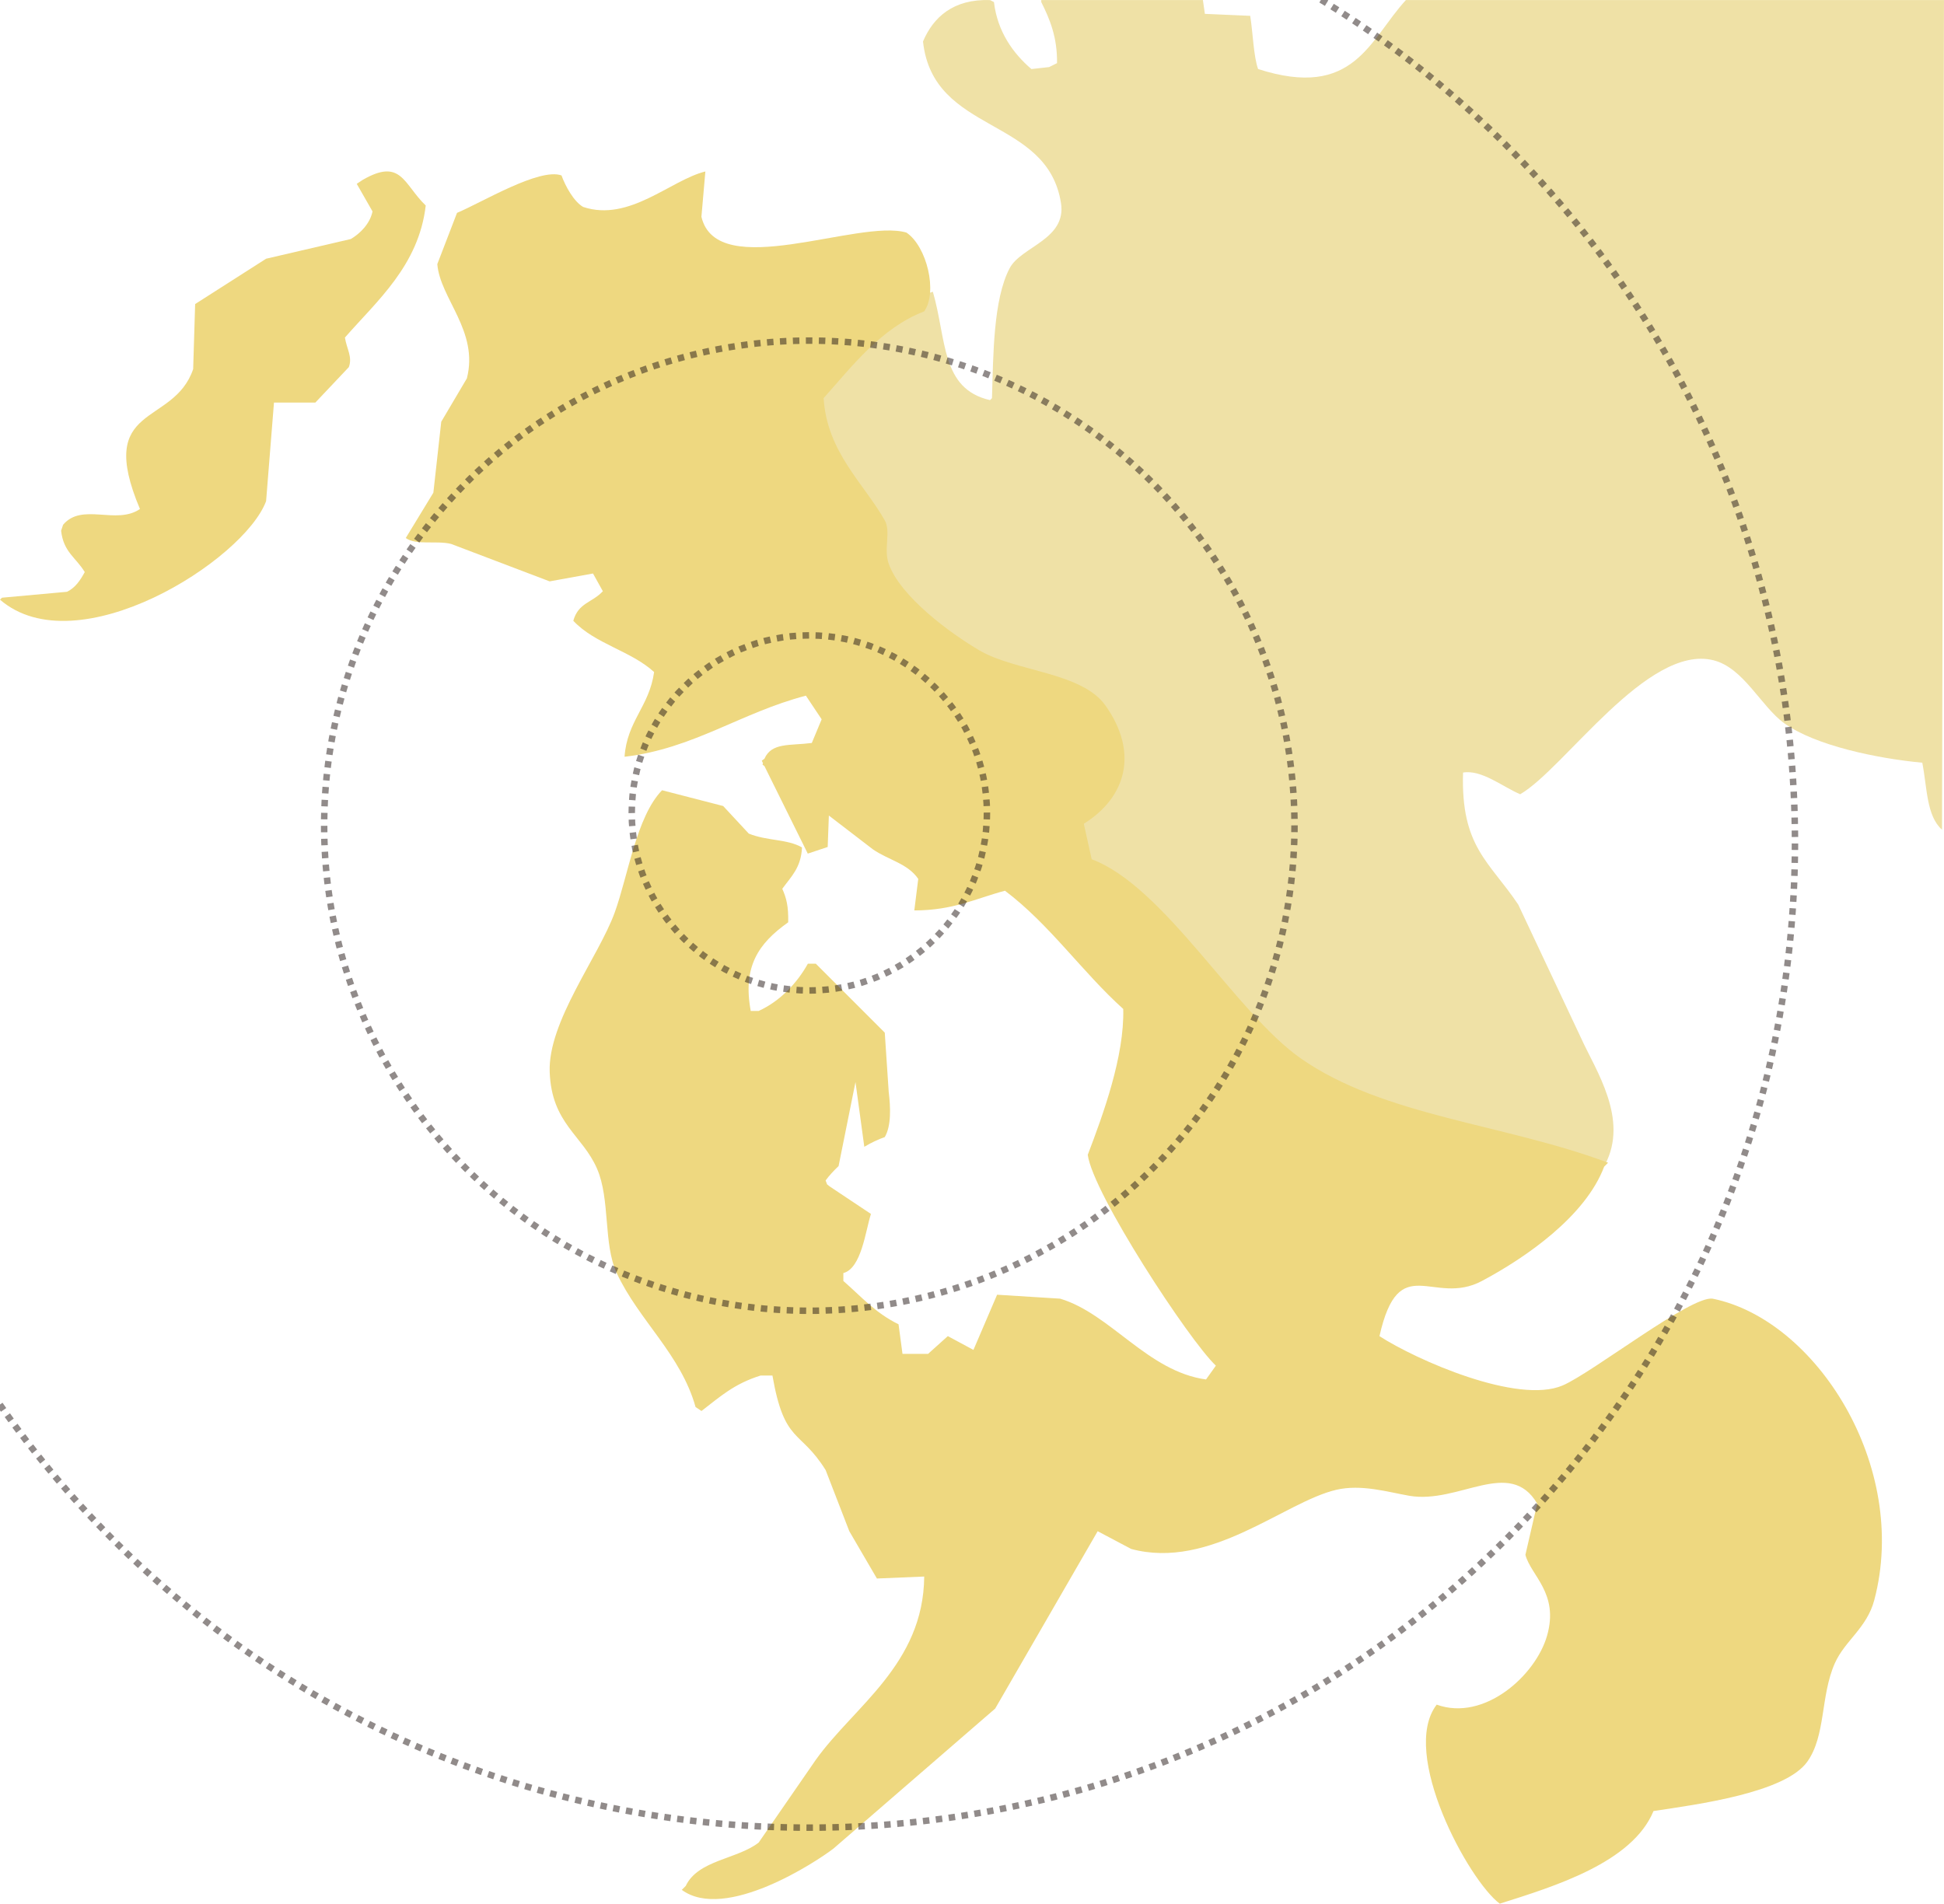
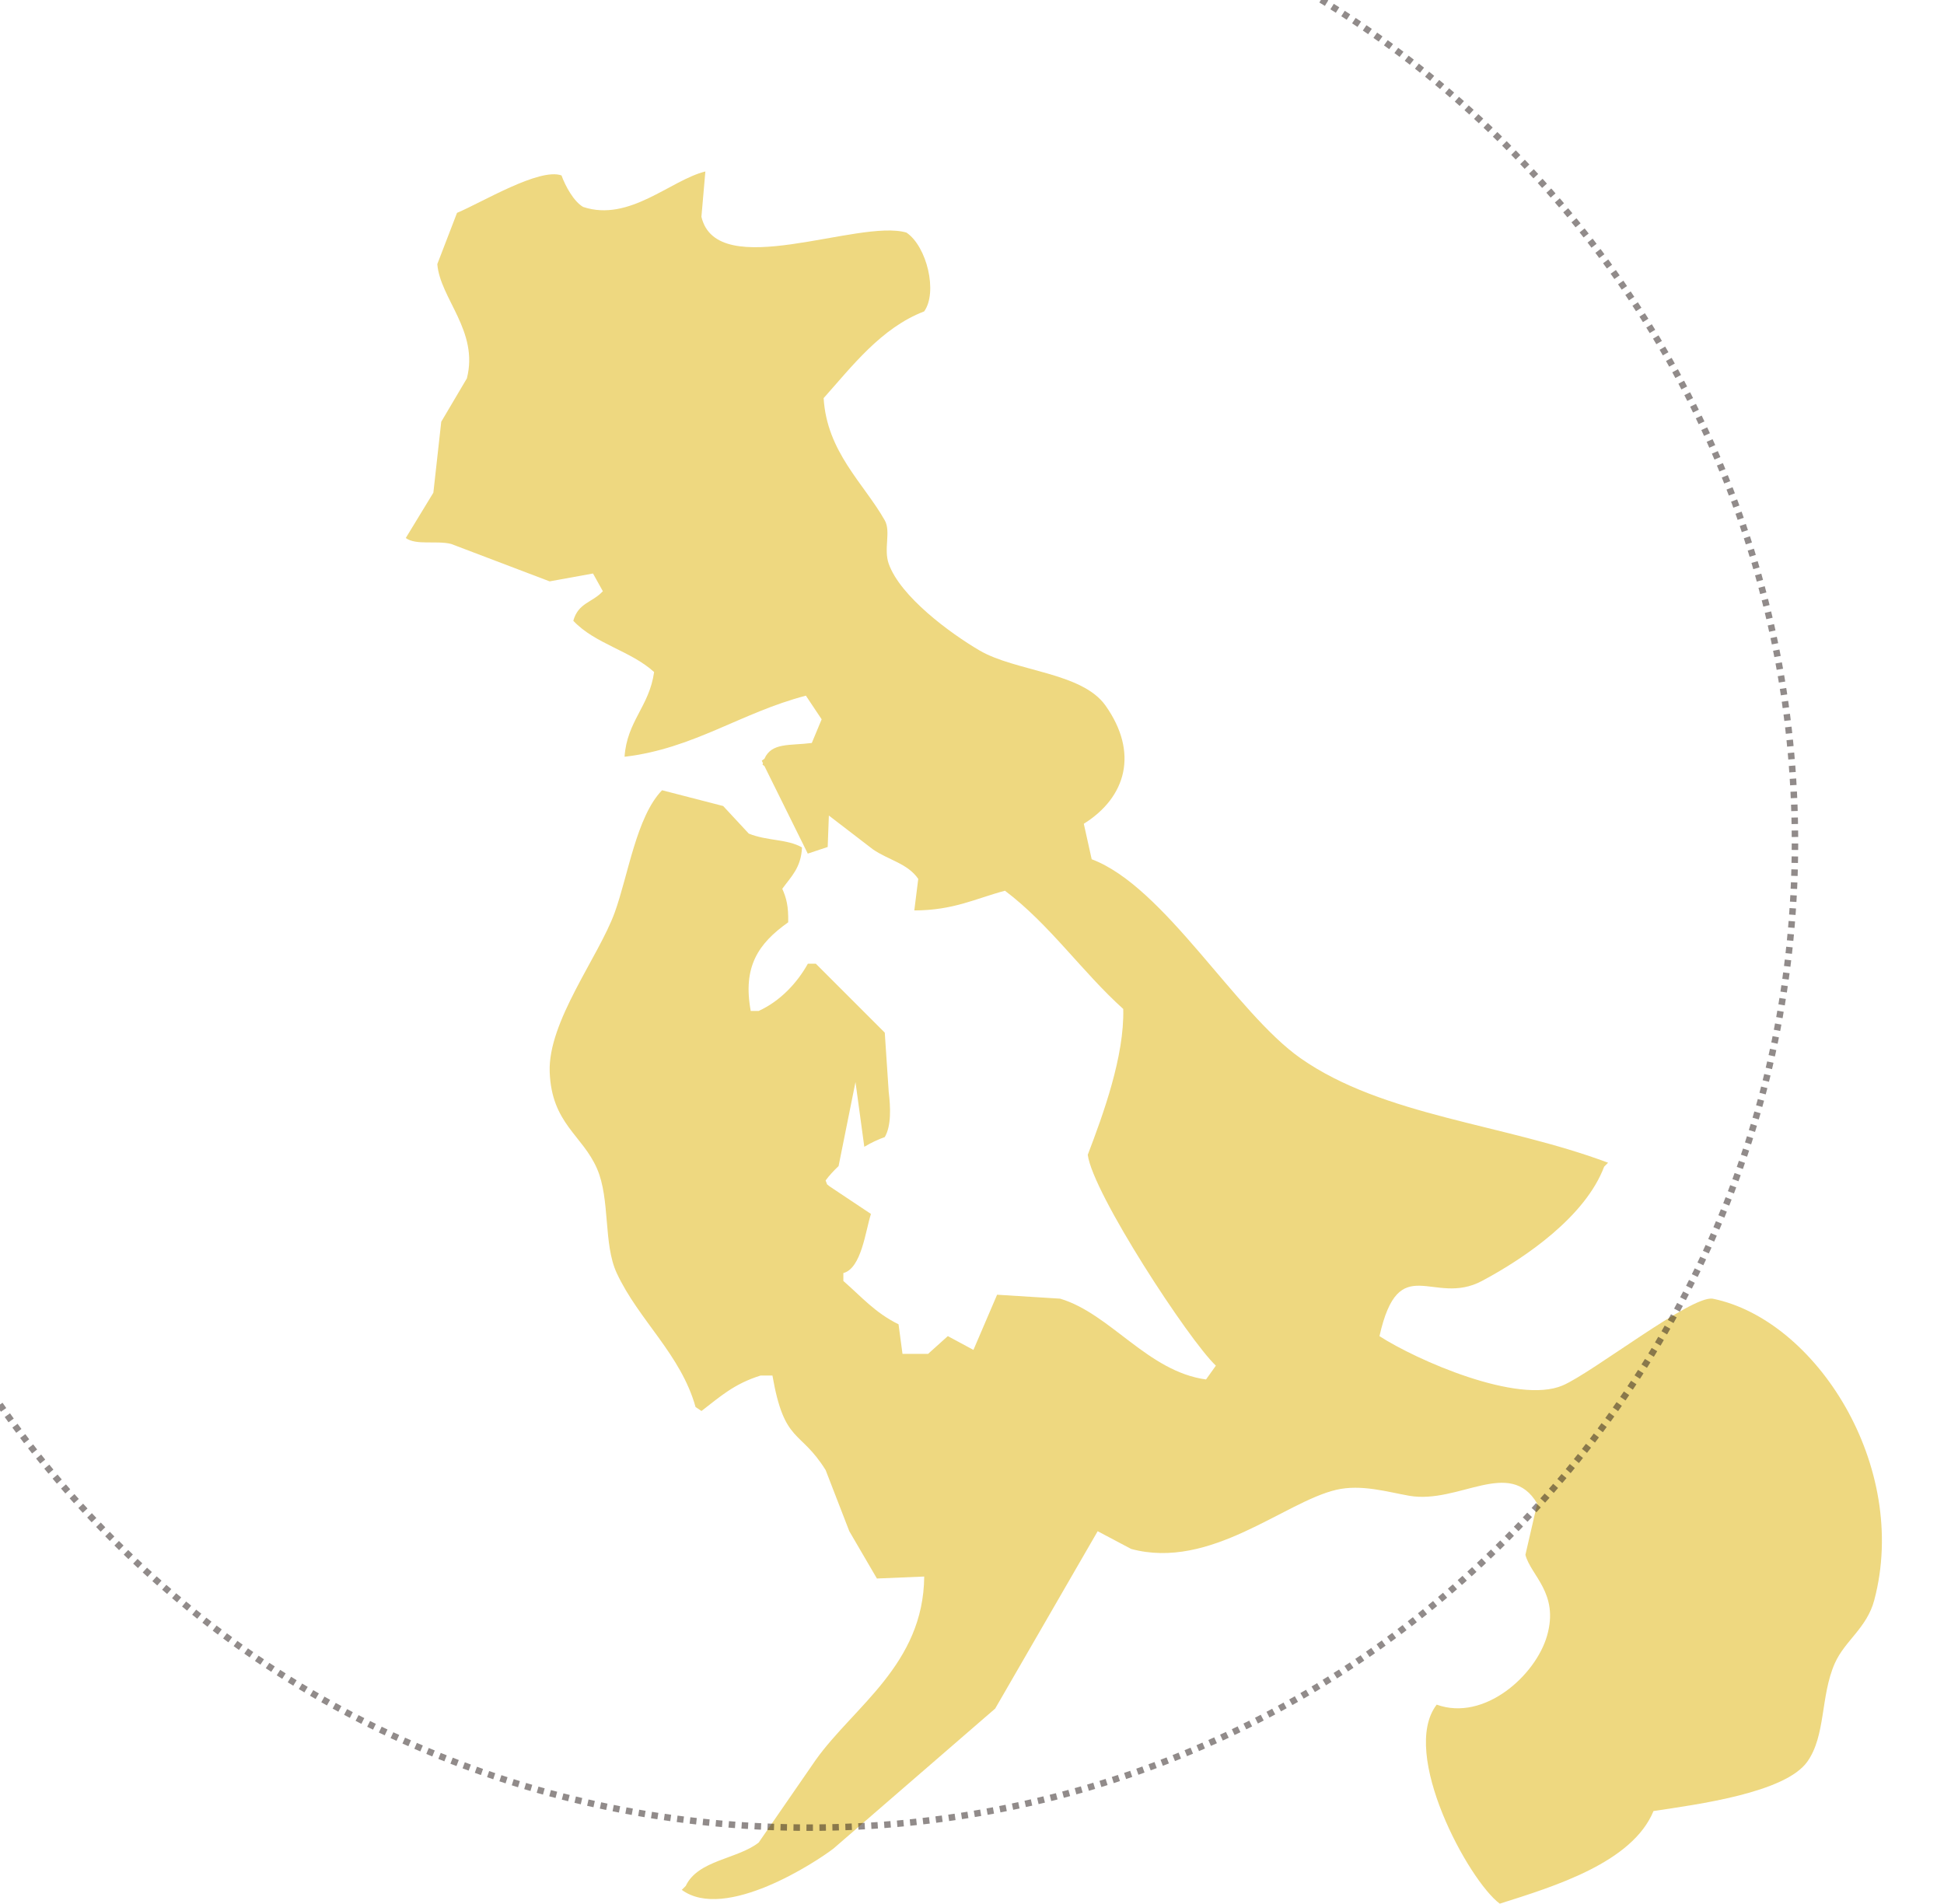
<svg xmlns="http://www.w3.org/2000/svg" id="_レイヤー_2" version="1.1" viewBox="0 0 1199 1174.35">
  <defs>
    <style>
      .st0, .st1, .st2, .st3, .st4 {
        fill: none;
        stroke: #231815;
        stroke-miterlimit: 10;
        stroke-width: 4px;
      }

      .st1 {
        stroke-dasharray: 4 4;
      }

      .st5 {
        fill: #eed880;
      }

      .st5, .st6 {
        fill-rule: evenodd;
      }

      .st2 {
        stroke-dasharray: 4 4;
      }

      .st6 {
        fill: #efe1a6;
      }

      .st3 {
        stroke-dasharray: 4.01 4.01;
      }

      .st4 {
        stroke-dasharray: 4 4;
      }

      .st7 {
        opacity: .5;
      }
    </style>
  </defs>
  <g id="_レイヤー_1-2">
-     <path class="st5" d="M168.98,248.37c-1.62,20.26-3.24,40.52-4.86,60.78C150.38,345.9,47.56,410.93,0,369.93l1.22-1.22c13.37-1.22,26.75-2.43,40.12-3.65,5.27-2.61,8.17-7.14,10.94-12.16-5.43-8.98-13.15-12.3-14.59-25.53l1.22-3.65c11.66-13.87,32.83.32,47.41-9.73-27.79-65.85,20.62-50.47,32.82-86.31l1.22-40.12,43.76-27.96,52.27-12.16c5.66-3.36,11.75-9.29,13.37-17.02l-9.73-17.02,3.65-2.43c23.88-13.77,25.15,2.6,38.9,15.8-4.3,37.11-30.3,59.03-49.84,81.45,1.15,7.18,4.73,11.8,2.43,18.23l-20.67,21.88h-25.53v.04Z" />
-     <path class="st6" d="M741.91.04l1.22,8.51,27.96,1.22c1.7,10.55,2.02,24.79,4.86,32.82,59.36,19.06,68.56-17.93,91.17-42.55h331.87c-.41,171.39-.81,342.83-1.22,514.22v-2.43c-9.67-8.57-9.15-26.08-12.16-41.33-27.77-2.59-66.02-10.56-85.1-24.31-14.35-10.34-25.07-34.26-43.76-38.9-40.67-10.09-91.76,66.79-119.13,82.66-10.63-4.45-23.78-15.34-35.25-13.37-1.45,45.87,16.27,54.88,34.04,81.45,12.97,27.55,25.94,55.11,38.9,82.66,8.84,19.5,29.52,49.71,14.59,77.8-65.44-19.23-139.69-28.41-189.64-63.21-46.18-32.17-79.51-102.16-132.51-125.21l-3.65-27.96c25.71-13.91,34-38.35,14.59-65.65-14.77-20.77-58.03-21.76-80.23-35.25-16.5-10.03-47.41-33.16-53.49-52.27l-1.22-24.31c-11.16-22.45-33.24-40.9-38.9-69.29-5.33-26.71,52.03-69.73,70.51-75.37,8.57,29.41,4.84,59.9,35.25,66.86l1.22-1.22c.8-26.18.73-60.99,10.94-80.23,7.06-13.29,35.15-17.69,31.61-40.12-8.51-53.77-78.89-42.1-85.1-99.68,6.34-14.92,18.62-26.29,41.33-25.53l2.43,1.22c2.15,18.32,11.88,31.72,23.1,41.33l10.94-1.22,4.86-2.43c.22-15.95-4.42-27.1-9.73-37.69V.04h99.7Z" />
    <path class="st5" d="M1056.26,801.14c-13.13-2.1-73.92,45.52-92.39,53.49-27.82,12-90.56-15.83-113.06-30.39,12.08-53.61,33.05-17.98,63.21-34.04,27.27-14.52,63.89-39.99,75.37-70.51l2.43-2.43c-64.23-24.09-138.51-28.61-189.64-64.43-40.09-28.08-84.02-105.98-128.86-122.78-1.62-7.29-3.24-14.59-4.86-21.88,26.29-16.45,33.9-43.98,13.37-72.94-14.62-20.63-55.45-20.91-77.8-34.04-17.95-10.54-48.8-33.21-55.92-53.49-3.21-9.15,1.5-19.81-2.43-26.74-12.88-22.75-35.68-42.08-37.69-75.37,17.48-19.57,35.52-43.34,62-53.49,8.48-11.8,1.67-40.17-10.94-48.63-29.53-8.7-116.82,31.07-126.43-9.73l2.43-27.96c-21.44,5.26-46.89,31.37-75.37,21.88-5.8-3.32-11.01-12.94-13.37-19.45-13.74-4.85-49.1,16.71-64.43,23.1-4.05,10.53-8.1,21.07-12.16,31.61,1.69,21.22,25.73,41.36,18.23,70.51-5.27,8.91-10.54,17.83-15.8,26.74-1.62,14.59-3.24,29.18-4.86,43.76-5.67,9.32-11.35,18.64-17.02,27.96,6.36,4.65,18.89,1.41,27.96,3.65,20.26,7.7,40.52,15.4,60.78,23.1,8.91-1.62,17.83-3.24,26.74-4.86,2.03,3.65,4.05,7.29,6.08,10.94-6.61,7.13-15.12,7.06-18.23,18.23,13.47,14.33,35.19,18.34,49.84,31.61-2.96,21.31-16.72,30.19-18.23,52.27,42.55-4.97,71.59-27.15,111.84-37.69,3.24,4.86,6.48,9.73,9.73,14.59-2.03,4.86-4.05,9.73-6.08,14.59-13.48,1.78-24.76-.46-29.22,9.74l-1.64,1.21.72,1.45c-.09.32-.17.63-.25.96.39.3.78.6,1.17.9l26.73,54,12.29-4.1.72-19.39c9.06,6.95,18.11,13.91,27.17,20.86,9.54,6.6,21.46,8.68,27.96,18.23-.81,6.48-1.62,12.97-2.43,19.45,24.28-.04,37.9-7.38,55.92-12.16,27.6,20.82,47.5,50.01,72.94,72.94.78,29.09-12.4,65.1-21.88,89.96,3.02,23.67,62.4,114.43,79.02,130.08-2.03,2.84-4.05,5.67-6.08,8.51-35.88-4.87-58.85-40.51-89.96-49.84-12.97-.81-25.94-1.62-38.9-2.43-4.86,11.35-9.73,22.69-14.59,34.04-5.27-2.84-10.54-5.67-15.8-8.51-4.05,3.65-8.1,7.29-12.16,10.94h-15.8c-.81-6.08-1.62-12.16-2.43-18.23-14.45-7.1-22.78-16.91-34.04-26.74v-4.86c11.21-2.95,13.65-26.15,17.02-36.47-8.51-5.67-17.02-11.35-25.53-17.02-2.45-2.19-.9.03-2.43-3.65,2.16-2.95,4.9-5.95,7.99-8.85l10.43-51.84,5.44,39.93c4.2-2.49,8.5-4.56,12.62-5.99,4.05-6.92,3.61-18.17,2.43-27.96-.81-12.16-1.62-24.31-2.43-36.47l-42.55-42.55h-4.86c-6.77,12.15-17.28,23.21-30.39,29.18h-4.86c-5.03-27.27,4.58-41.55,23.1-54.7.21-9.92-1.1-14.93-3.65-20.67,5.47-7.55,11.61-12.98,12.16-25.53-9.28-5.28-21.28-3.87-32.82-8.51-5.27-5.67-10.54-11.35-15.8-17.02-12.56-3.24-25.12-6.48-37.69-9.73-15.81,16.27-20.92,52.6-29.18,75.37-9.99,27.54-41.28,67.34-40.12,98.47,1.19,31.79,20.14,38.82,29.18,59.57,8.26,18.96,3.8,46.44,12.16,64.43,13.48,29.03,39.54,50.13,48.63,82.66,1.22.81,2.43,1.62,3.65,2.43,11.69-9.01,20.12-16.76,36.47-21.88h7.29c7.37,42.43,17.09,33.03,32.82,58.35,4.86,12.56,9.73,25.12,14.59,37.69,5.67,9.72,11.35,19.45,17.02,29.18,9.72-.41,19.45-.81,29.18-1.22-.48,54.21-43.4,80.15-66.86,113.06l-35.25,51.06c-13.27,10.32-37.41,10.71-44.98,26.74l-2.43,2.43c26.7,19.66,82.98-17.29,93.61-25.53,33.22-28.77,66.46-57.54,99.68-86.31,21.07-36.47,42.14-72.94,63.21-109.41,6.89,3.65,13.78,7.29,20.67,10.94,48.83,13.17,94.44-28.98,126.43-36.47,15.44-3.62,31.75,1.33,44.98,3.65,30.61,5.35,62.11-23.89,79.02,4.86-2.43,10.53-4.86,21.07-7.29,31.61,3.48,12.95,20.83,23.68,13.37,49.84-7.03,24.63-38.83,53.13-68.08,42.55-23.02,29.88,19.67,108.56,38.9,122.78,33.65-10.65,81.71-25.31,94.82-57.14,27.24-4.1,81.09-11.22,94.82-30.39,11.56-16.15,8.08-40.64,17.02-60.78,6.17-13.91,19.76-21.74,24.31-38.9,21.9-82.56-35.92-173.11-99.68-186l-.04.02Z" />
  </g>
  <g class="st7">
    <g>
      <path class="st0" d="M213.36-17.16c-.59.31-1.18.63-1.76.94-.44-.5-.88-.99-1.33-1.49" />
-       <path class="st3" d="M207.53-20.63c-32.8-34.21-85.33-56.37-144.53-56.37-99.41,0-180,62.48-180,139.55,0,55.32,41.51,103.11,101.7,125.69" />
      <path class="st0" d="M-13.41,188.94c.63.23,1.25.45,1.88.68-.36.56-.72,1.12-1.08,1.68" />
      <path class="st2" d="M-14.76,194.66c-59.52,93.97-93.99,205.38-93.99,324.85,0,335.74,272.17,607.92,607.92,607.92s607.92-272.17,607.92-607.92S834.91-88.41,499.17-88.41c-102.6,0-199.27,25.43-284.04,70.31" />
    </g>
  </g>
  <g class="st7">
-     <circle class="st4" cx="499.17" cy="509.34" r="299.24" />
-   </g>
+     </g>
  <g class="st7">
-     <circle class="st1" cx="499.17" cy="501.47" r="109.53" />
-   </g>
+     </g>
</svg>